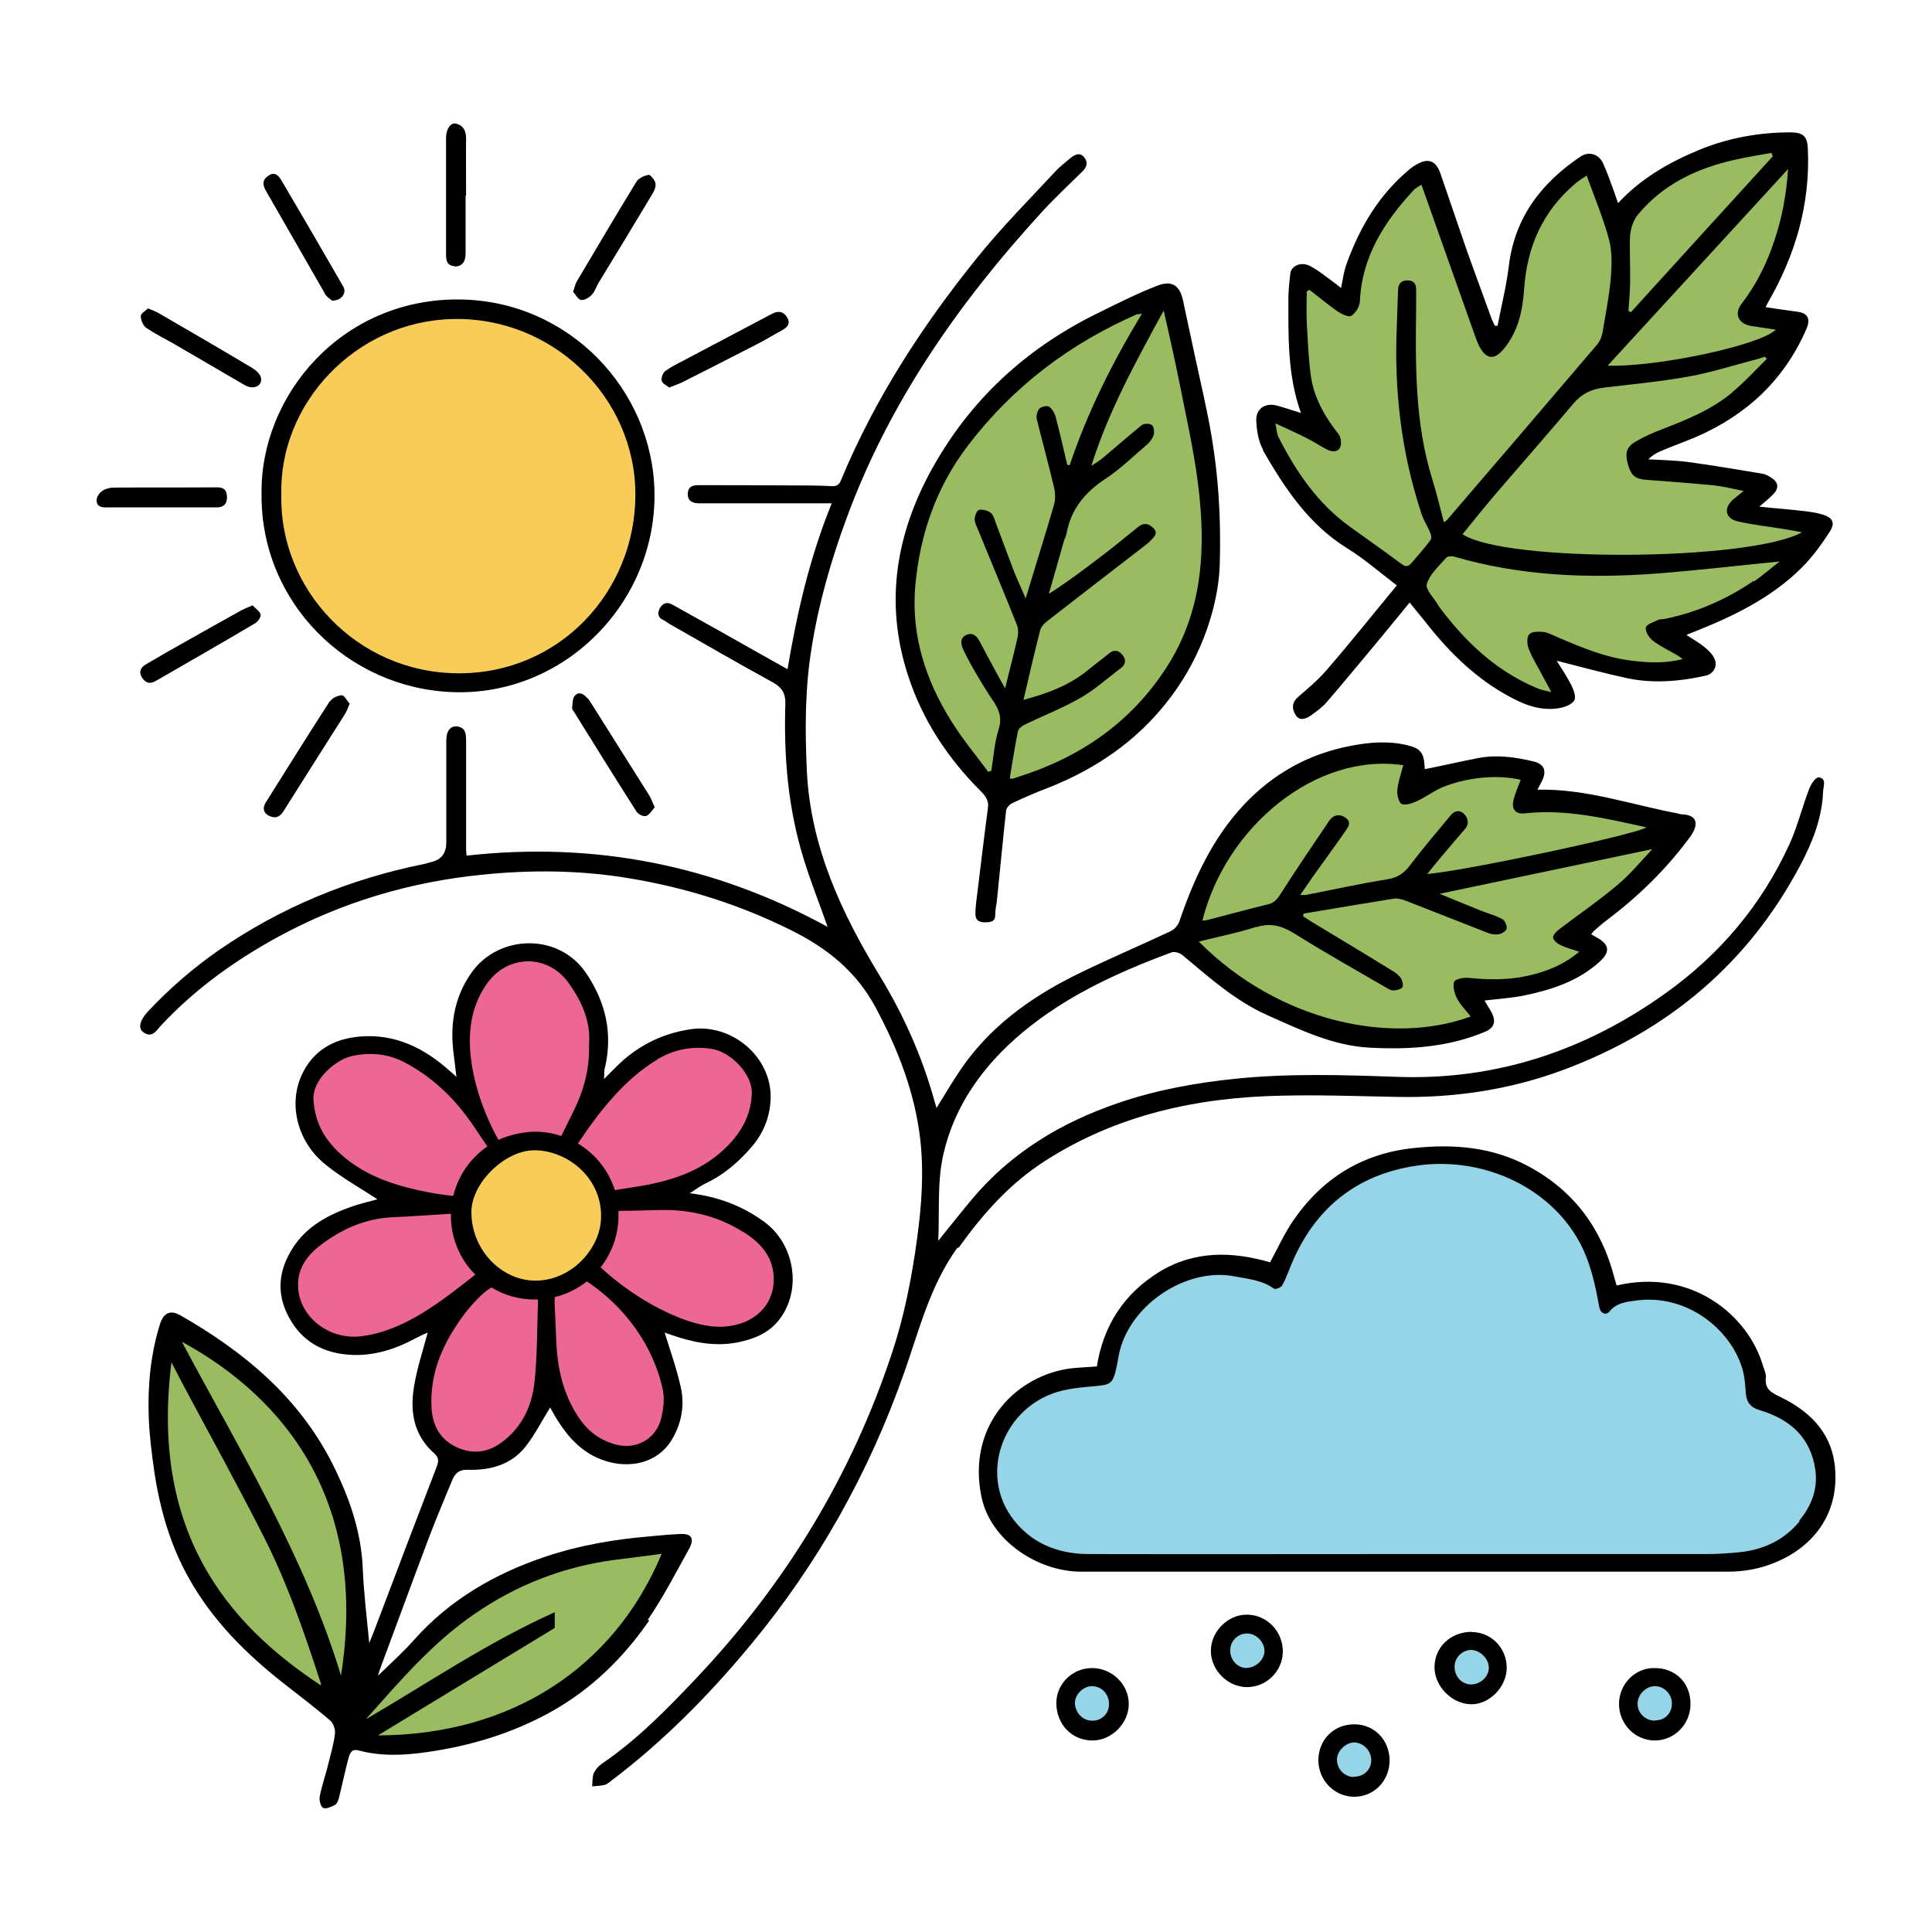
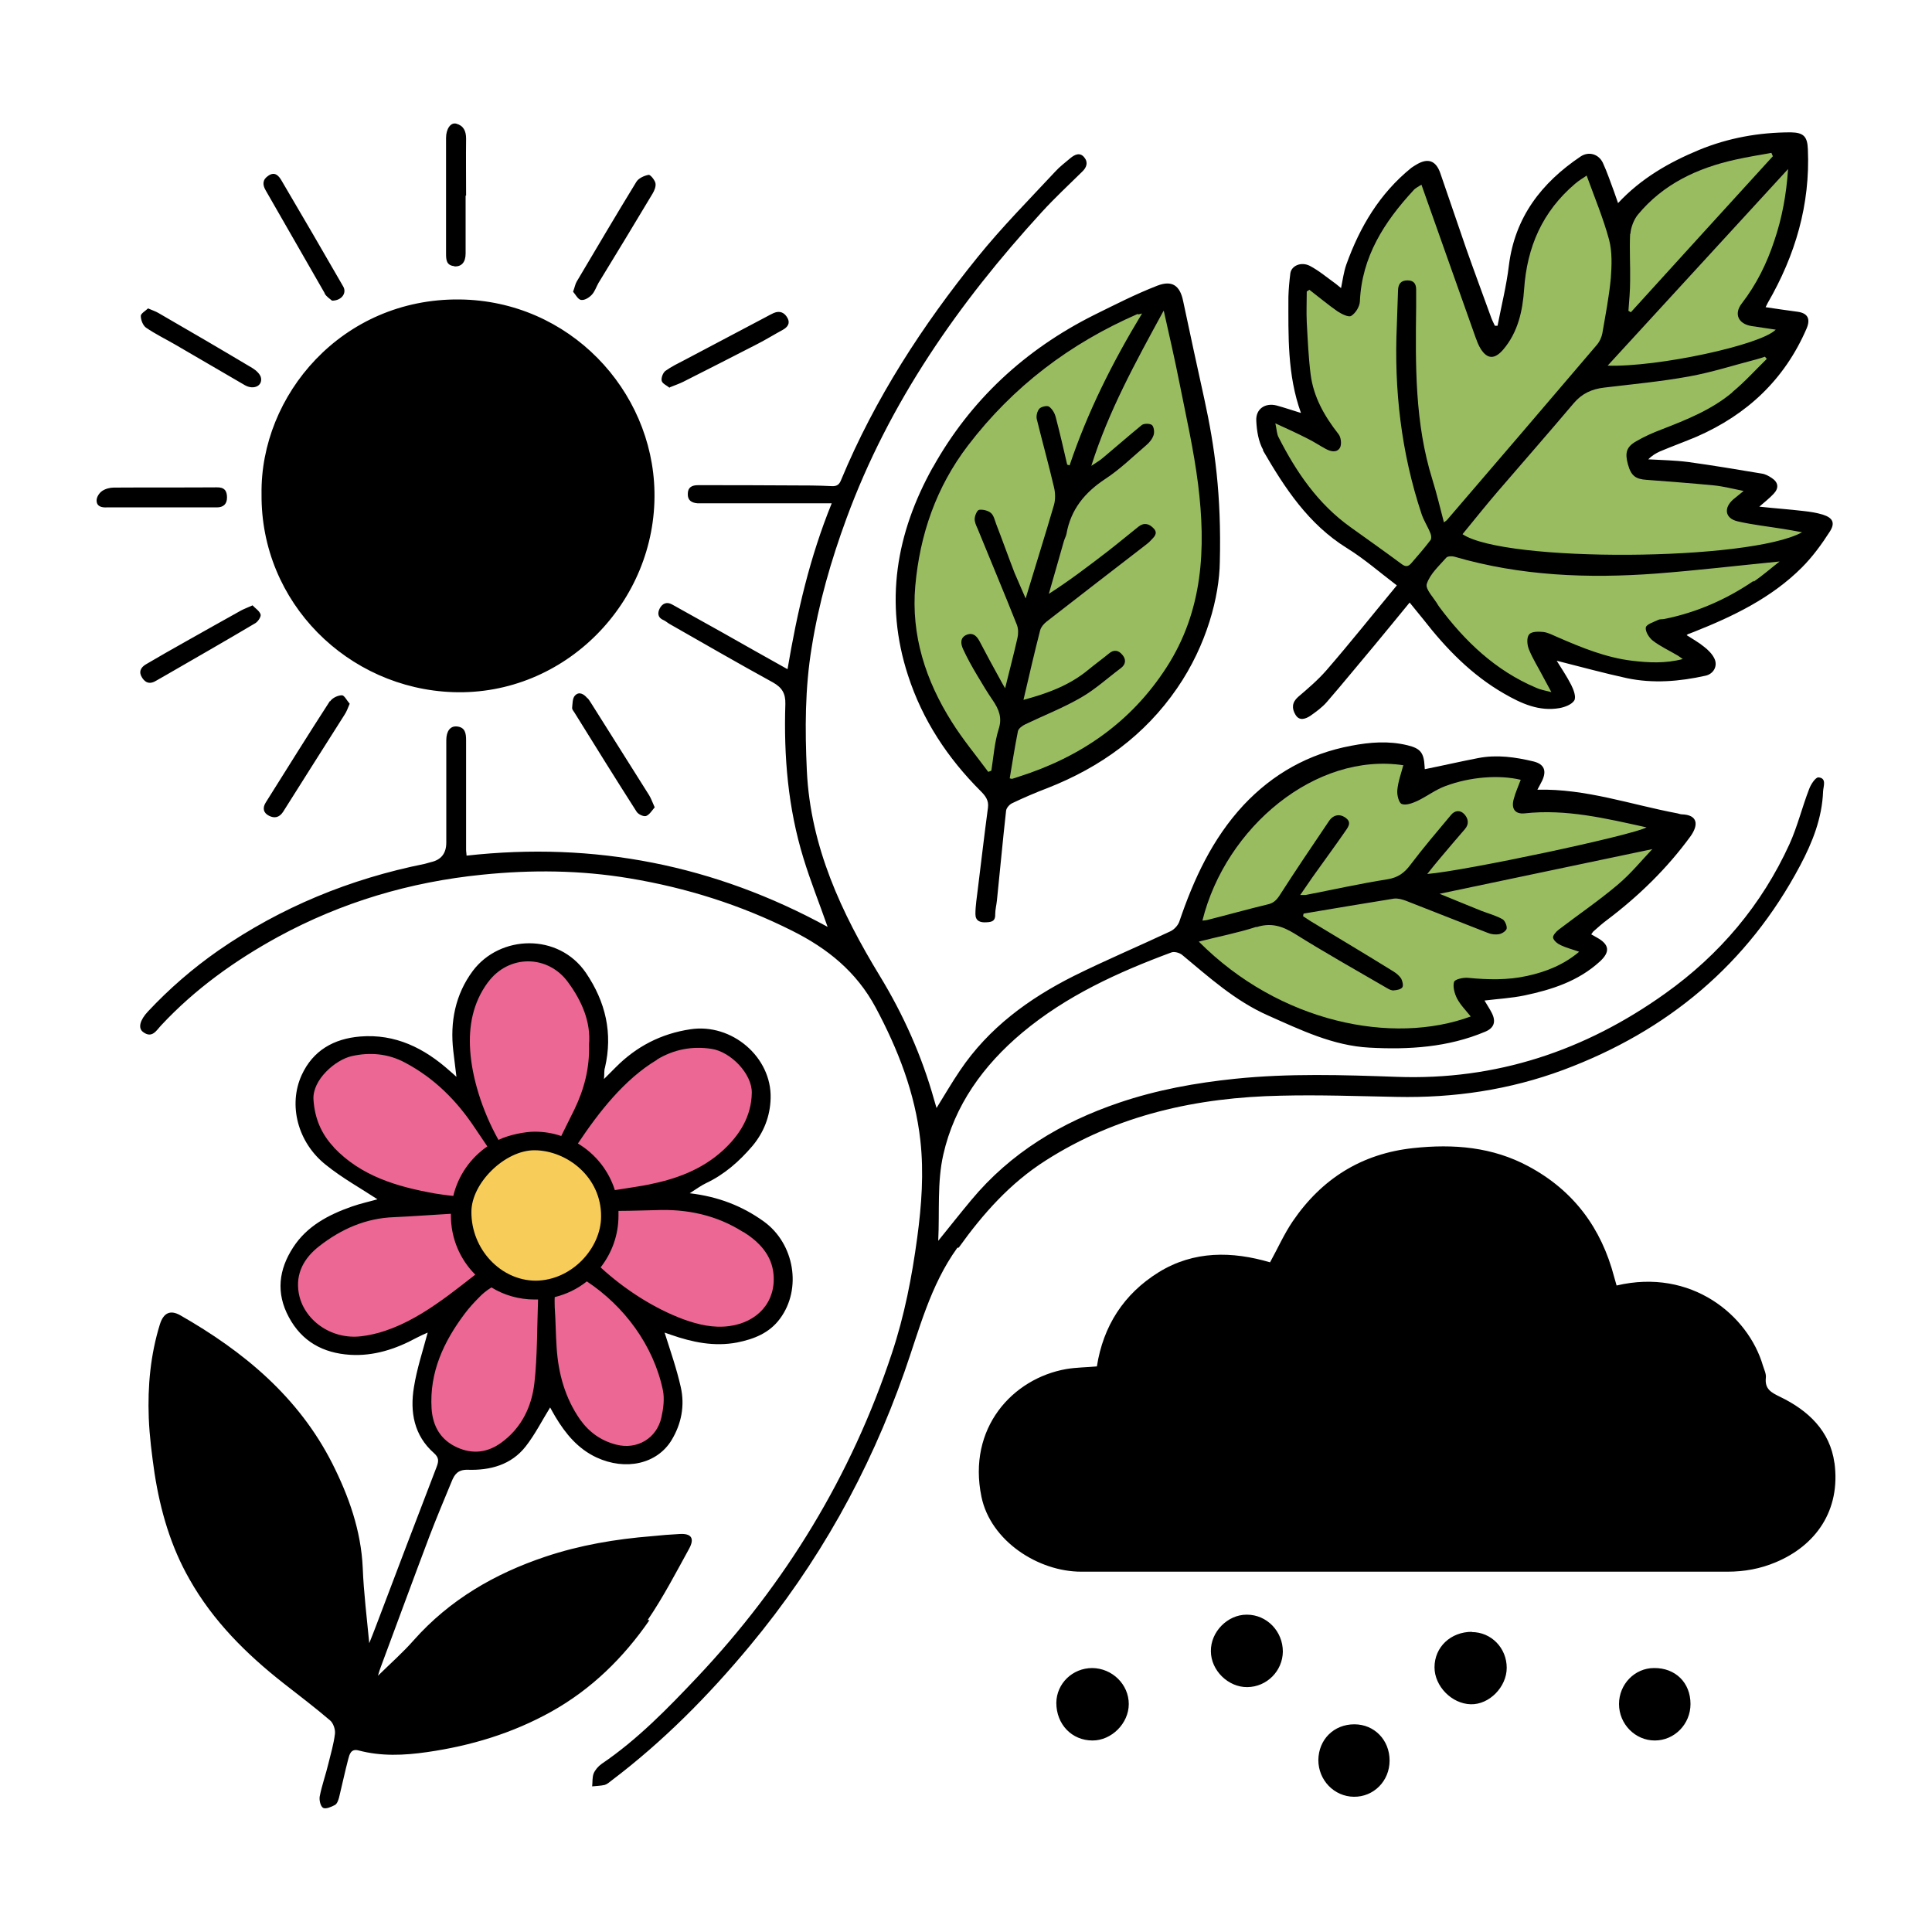
<svg xmlns="http://www.w3.org/2000/svg" id="Livello_1" viewBox="0 0 800 800">
  <defs>
    <style>      .st0 {        fill: #96d4e7;      }      .st1 {        fill: #f8cc58;      }      .st2 {        fill: #ec6794;      }      .st3 {        fill: #9abc60;      }    </style>
  </defs>
  <path d="M396.4,516.7c-11.3,15.7-15.7,33.8-21.9,51.4-14.6,41.6-35.8,79.5-64,113.4-17.1,20.6-35.9,39.6-57.3,55.8-.9.7-1.8,1.5-2.8,1.8-1.7.4-3.5.4-5.2.6.2-1.8,0-3.7.6-5.3.6-1.5,1.9-3,3.3-4,14.9-10.1,27.4-23,39.6-35.9,36.6-38.8,63.8-83.4,80.6-134.1,5.2-15.6,8.3-31.6,10.5-47.9,1.8-13.4,2.8-26.8,1.3-40.3-2.2-19.6-9.2-37.6-18.5-55-8-14.9-20-24.5-34.6-31.8-21.3-10.7-43.8-17.8-67.3-21.7-20.3-3.4-40.6-3.6-61.1-1.5-29.9,3-58.1,11.4-84.4,25.7-17.9,9.8-34.4,21.6-48.4,36.6-2,2.1-3.8,5.7-7.6,2.8-2.1-1.6-1.3-4.9,2.1-8.5,8.8-9.4,18.5-17.8,29.1-25.2,26-18,54.6-29.7,85.5-35.9.8-.2,1.7-.5,2.5-.7q6.4-1.4,6.4-8.1c0-14.1,0-28.2,0-42.4,0-3.7,1.6-5.9,4.3-5.7,3.5.3,3.9,2.8,3.9,5.7,0,15.1,0,30.2,0,45.4,0,.8.2,1.7.2,2.4,53-5.9,102.7,3.9,149.5,29.5-3.4-9.7-7.1-18.9-10-28.4-6.4-20.8-8.2-42.2-7.5-63.9.1-4.4-1.4-6.8-5.1-8.9-14.4-7.9-28.6-16.1-42.8-24.2-.9-.5-1.6-1.2-2.5-1.6-2.5-1-2.6-3-1.6-4.9,1-1.9,2.8-2.9,5.1-1.6,6.9,3.9,13.9,7.7,20.8,11.6,8.8,5,17.7,10,27,15.2,4-23.7,9.2-46.3,18.3-68.7-8.4,0-16.1,0-23.8,0-9.7,0-19.5,0-29.2,0-.9,0-1.8,0-2.6,0-2.4-.2-4.1-1.2-4-3.9,0-2.7,1.7-3.6,4.2-3.6,12.9,0,25.7,0,38.6.1,5.6,0,11.2,0,16.9.3,2.2.1,3.1-.8,3.8-2.6,14-33.7,33.7-64,56.5-92.2,10-12.4,21.3-23.8,32.2-35.5,1.8-2,4.1-3.7,6.2-5.5,1.8-1.5,4-2.6,5.8-.3,1.7,2.1.9,4.2-.9,5.9-5.6,5.5-11.4,10.9-16.7,16.7-34.4,37.6-63.2,78.7-80.9,126.9-6.4,17.4-11.5,35.1-14.4,53.4-2.8,16.9-2.8,34-2,51.1,1.5,31.4,14.3,58.8,30.2,84.9,9.8,16.1,17.4,33.1,22.5,51.3.3,1.1.6,2.1,1,3.4,3.3-5.3,6.3-10.5,9.7-15.5,11.9-17.7,28.5-29.8,47.2-39.2,13.1-6.5,26.6-12.2,39.8-18.4,1.6-.7,3.2-2.4,3.8-4,6-17.7,13.7-34.4,26.6-48.3,12.2-13,27-21.3,44.6-24.6,7.8-1.5,15.5-2.1,23.3-.2,5.4,1.3,6.8,3.1,7.1,8.8,0,.6.1,1.2.1,1.1,7.5-1.5,14.8-3.2,22.1-4.6,7.7-1.5,15.4-.4,22.9,1.4,4.4,1.1,5.5,3.8,3.6,7.9-.6,1.3-1.4,2.6-2,3.8,20-.5,38.8,6.2,58,9.8.6.1,1.2.4,1.8.4,6.5.2,7.1,4.2,3.6,9.1-9.7,13.3-21.4,24.7-34.5,34.6-1.9,1.4-3.7,3-5.5,4.6-.4.3-.6.7-1.1,1.4,1,.6,1.7.9,2.3,1.3,5.3,2.9,5.6,6,1.2,10-8.9,8.1-19.8,11.6-31.2,14-5.3,1.1-10.8,1.4-16.5,2.1.9,1.6,2.1,3.3,3,5.1,1.9,3.7.9,6.3-2.7,7.8-15.4,6.5-31.7,7.5-48,6.6-15-.8-28.4-7.3-41.9-13.3-13.6-6-24.4-15.8-35.6-25.1-1.1-.9-3.3-1.5-4.5-1-22.1,8.2-43.4,17.9-61.7,33.2-16.1,13.5-28.1,30.1-32.7,50.5-2.6,11.4-1.5,23.6-2.1,35.7,4.7-5.8,9.1-11.4,13.7-16.9,16.3-19.6,37.3-32.2,61.2-40.3,15.6-5.3,31.6-8.2,48-9.9,22.3-2.3,44.6-1.6,67-.8,41.1,1.5,77.9-10.8,111.1-34.5,22.6-16.1,40-36.7,51.5-61.9,3.3-7.3,5.2-15.2,8.1-22.7.7-2,2.7-5,3.9-4.9,3.5.3,2,3.7,1.9,5.8-.4,11-4.4,21.1-9.5,30.7-21.7,40.9-54.9,68.5-98,84.6-22.3,8.3-45.4,11.7-69.1,11.2-16-.3-32-.9-47.9-.5-34.7.7-67.8,7.9-97.5,26.9-14.6,9.3-25.8,21.9-35.9,36ZM522.9,186.4c9.1,15.7,18.9,30.7,34.9,40.6,7.1,4.4,13.5,10,20.6,15.4-10.1,12.2-19.4,23.9-29.2,35.2-3.5,4-7.6,7.5-11.7,11-2.6,2.3-2.6,4.8-1.1,7.3,1.6,2.8,4.2,1.8,6.2.5,2.4-1.7,4.9-3.5,6.8-5.7,6.6-7.6,13-15.5,19.5-23.2,4.9-5.9,9.8-11.9,14.8-18,2.1,2.6,3.9,4.8,5.7,7,9.4,12.1,20,23,33.4,30.7,7.1,4.1,14.5,7.5,23,6,2.2-.4,5.1-1.5,6.1-3.2.8-1.5-.3-4.4-1.3-6.4-1.8-3.5-4-6.8-6-10,9.9,2.5,19.4,5.1,29,7.2,10.9,2.3,21.8,1.4,32.6-1,3.3-.7,5.2-4,3.7-7.1-.9-1.9-2.6-3.6-4.3-4.9-2.2-1.8-4.7-3.2-7.2-4.8.4-.3.6-.5.8-.5.7-.3,1.4-.5,2.1-.8,16.4-6.5,32.2-14.1,44.8-26.7,4.4-4.4,8.2-9.6,11.6-14.9,2.3-3.6,1.2-5.7-2.9-7-2.6-.8-5.3-1.2-8-1.5-5.9-.7-11.8-1.1-18.3-1.8,2.3-2,4.2-3.5,5.9-5.3,2.3-2.4,2-4.8-.8-6.6-1.2-.8-2.6-1.6-4.1-1.8-10.2-1.7-20.3-3.4-30.5-4.8-5.5-.7-11-.8-16.5-1.1,1.5-1.5,3.1-2.5,4.9-3.3,5-2.1,10.2-4,15.2-6.1,20.8-9.1,36.3-23.6,45.4-44.6,1.8-4.1.6-6.5-3.6-7.1-4.4-.6-8.7-1.2-13.3-1.9.4-.7.6-1.3.9-1.8,11.4-19.7,17.6-40.7,16.6-63.6-.2-5.2-1.7-6.9-7-7-13.2,0-26,2.3-38.1,7.3-12.3,5.1-23.9,11.7-33.5,22-.6-1.8-1.1-3.2-1.6-4.6-1.5-4-2.9-8.2-4.7-12.1-1.8-3.7-5.9-4.8-9.2-2.6-16.2,10.9-27.2,25.1-29.7,45.1-1,8.4-3.1,16.7-4.7,25-.4,0-.7,0-1.1,0-.5-1.1-1.1-2.2-1.5-3.3-3.5-9.7-7.1-19.3-10.5-29-3.6-10.3-7-20.6-10.6-30.9-1.8-5.2-5.1-6.4-9.8-3.6-.7.4-1.5.9-2.2,1.4-13.1,10.6-21.3,24.4-26.9,40-1.1,3.1-1.5,6.4-2.2,9.8-.9-.7-1.5-1.3-2.2-1.8-3.5-2.5-6.9-5.4-10.7-7.4-3.7-1.9-7.7,0-8.1,3.1-.4,3.2-.7,6.4-.8,9.7,0,16.1-.5,32.3,5.2,48.1-3.6-1.1-6.8-2.2-10.1-3.1-4.7-1.2-8.7,1.4-8.4,6.4.2,4.1.9,8.6,2.9,12.1ZM386.2,193.6c-15.1,27.1-20.1,55.8-10.2,86.1,6,18.5,16.4,34.2,30.1,47.9,1.9,1.9,3.4,3.8,3,6.8-1.5,11.2-2.8,22.4-4.2,33.7-.4,3.5-1,6.9-1,10.4,0,2.8,1.9,3.6,4.6,3.4,2.5-.1,3.7-.7,3.6-3.4,0-1.8.5-3.7.7-5.6,1.3-12.4,2.4-24.8,3.8-37.2.1-1.1,1.4-2.6,2.5-3.1,4.8-2.3,9.7-4.4,14.7-6.3,21.9-8.6,40.2-21.8,53.6-41.3,12.4-18,17.5-38.2,17.7-52.2.7-27.9-2.1-47.8-6.4-67.5-3-13.5-5.9-27.1-8.8-40.7-1.3-6.3-4.5-8.7-10.7-6.3-9,3.5-17.6,7.9-26.3,12.2-28.5,14.3-51.1,35.2-66.6,63ZM759.6,605.8c-1.8-13.3-10.9-21.8-22.5-27.4-3.7-1.8-6.4-3.2-5.9-7.9.2-1.6-.7-3.4-1.2-5-6.1-20.9-29.7-40.5-60.6-33.2-.3-1.2-.7-2.3-1-3.5-5.3-20.3-16.8-35.8-35.4-45.8-15-8.1-31.1-9.4-47.8-7.6-21.4,2.3-37.9,12.7-49.9,30.3-3.6,5.3-6.2,11.2-9.4,17-15.7-4.6-31.5-4.9-46.1,4.1-14.5,9-23,22.3-25.6,39-4.3.4-8.6.4-12.7,1.1-22.2,3.9-41,24.4-35.1,52.9,3.8,18.3,23.5,31,41.3,31,89.2,0,178.4,0,267.6,0,7,0,13.6-1.2,20-3.9,16.5-6.9,27-21.4,24.3-41.3ZM187.6,286.6c46.4,1.6,84.3-37.4,83.4-83-.8-42.1-35.3-79.1-80.7-79.6-48.8-.5-82.6,39.7-82,80.6-.4,45,35.8,80.5,79.3,82ZM452.3,690.7c-8.2,0-14.8,6.4-14.9,14.4,0,8.9,6.4,15.6,15,15.6,7.9,0,15-7.1,15-15.1,0-8.1-6.8-14.8-15.1-14.9ZM609.5,675.7c-8.8,0-15.5,6.3-15.5,14.7,0,7.8,7.1,15.1,15,15.3,7.7.2,14.9-7.2,14.9-15.1,0-8.2-6.4-14.8-14.5-14.8ZM684.9,690.7c-8,0-14.5,6.7-14.5,14.9,0,8.3,6.7,15.1,14.8,15.1,8.2,0,14.8-6.8,14.8-15.1,0-8.9-6.3-15-15.1-14.9ZM560.8,714c-8.5,0-14.8,6.3-14.9,14.8,0,8.3,6.5,15.1,14.7,15.2,8.2.1,14.8-6.5,14.8-15,0-8.5-6.3-15-14.6-15ZM516.2,668.6c-7.9,0-14.9,7.1-14.8,15.1,0,8,7.2,15,15.1,14.9,8.1-.1,14.6-6.7,14.7-14.7,0-8.4-6.6-15.3-14.9-15.3ZM188.1,110.3c3,.2,4.7-1.7,4.7-5.3,0-8,0-16,0-24h.2c0-7.9-.1-15.7,0-23.6,0-3.2-1.1-5.4-4.1-6.2-2.3-.6-4.2,2.2-4.2,5.9,0,16,0,31.9,0,47.9,0,2.5.1,4.9,3.4,5.2ZM240.7,124.2c1.4.2,3.3-1,4.4-2.2,1.2-1.3,1.8-3.2,2.7-4.8,7.5-12.3,15-24.6,22.4-37,.8-1.3,1.5-3.1,1.2-4.4-.3-1.3-2.1-3.5-2.8-3.4-1.8.3-4.2,1.4-5.1,2.9-8.4,13.7-16.5,27.5-24.7,41.3-.6,1-.8,2.3-1.5,4.2,1,1.1,2,3.2,3.3,3.4ZM134.4,121.5c.8,1.4,2.3,2.3,3.1,3,4,0,6.2-3.2,4.6-5.9-8.4-14.6-16.9-29.2-25.5-43.8-1.1-1.9-2.7-3.9-5.4-2.1-2.5,1.6-2.6,3.7-1.2,6.1,8.2,14.2,16.3,28.5,24.5,42.7ZM277.3,160.4c2.2-.9,4-1.5,5.6-2.3,10.3-5.2,20.5-10.4,30.8-15.7,3.5-1.8,6.9-3.9,10.4-5.8,2-1.1,3.2-2.7,2-4.9-1.2-2.2-3.1-3.2-5.7-2.1-1.1.5-2.2,1.1-3.3,1.7-11.2,5.9-22.4,11.8-33.5,17.7-2.7,1.4-5.6,2.8-8.1,4.6-1,.8-1.8,2.9-1.5,4.1.3,1.2,2.1,1.9,3.3,2.9ZM136.6,290.3c-9,13.9-17.7,27.9-26.5,41.9-1.5,2.3-1.1,4.4,1.3,5.6,2.2,1.1,4.2.8,5.8-1.6,8.5-13.5,17-26.9,25.5-40.3.8-1.2,1.3-2.6,2.1-4.5-1.1-1.2-2.2-3.5-3.2-3.5-1.7,0-4,1.1-4.9,2.5ZM243.2,289.1c-1.4-1.7-3.4-2.9-5.1-1.1-1.1,1.1-1,3.4-1.2,5.2,0,.6.6,1.3,1,1.9,8.5,13.7,17,27.4,25.7,41,.7,1.1,2.8,2.1,3.9,1.8,1.4-.5,2.4-2.2,3.6-3.6-1-2.2-1.5-3.7-2.3-5-8-12.7-16-25.4-24-38.1-.5-.7-.9-1.5-1.5-2.1ZM66.3,210.1c7.8,0,15.7,0,23.5,0,2.6,0,4.2-1.3,4.2-4.1,0-2.8-1.1-4.3-4.3-4.2-14.2.1-28.4,0-42.6.1-1.6,0-3.5.5-4.8,1.4-1.2.8-2.3,2.5-2.3,3.9,0,2.5,2,3,4.2,2.9,7.3,0,14.7,0,22,0h0ZM104.5,250.7c-2,.9-3.4,1.4-4.7,2.1-7.7,4.3-15.4,8.6-23,12.9-5.5,3.1-11,6.2-16.4,9.4-2.2,1.3-3.1,3.2-1.5,5.6,1.5,2.3,3.4,2.6,5.7,1.2,1.4-.8,2.8-1.6,4.2-2.4,12.3-7.1,24.7-14.2,37-21.5,1.1-.7,2.4-2.7,2.1-3.6-.5-1.5-2.2-2.5-3.4-3.8ZM60.5,135.7c3.8,2.6,7.9,4.6,11.9,6.9,9.7,5.6,19.3,11.3,29,16.9,3.5,2,7.2.4,6.7-2.9-.2-1.6-2.1-3.3-3.6-4.2-12.9-7.7-25.9-15.3-38.9-22.8-1.2-.7-2.5-1.1-4.3-1.9-1,1-3,2.1-3,3.1,0,1.7.9,4,2.2,4.9ZM268.2,670.8c6.4-9.4,11.7-19.6,17.2-29.6,2.3-4.3.8-6.3-4-6-3.9.2-7.7.5-11.5.9-15,1.2-29.8,3.7-44.1,8.5-20.9,7-39.6,17.8-54.5,34.6-4.4,5-9.5,9.5-14.8,14.7.5-1.7.8-2.7,1.2-3.7,6.7-18,13.3-36,20.1-54,2.9-7.6,6.1-15.2,9.2-22.7,1.2-3,2.6-5,6.7-4.9,9.2.3,18-2,24-9.7,3.9-5,6.8-10.8,10.1-16.1.5.9,1.3,2.4,2.2,3.9,4.2,7,9.3,13.2,17,16.8,12.1,5.6,25.1,2.7,31.1-7.2,4.1-6.8,5.5-14.3,3.8-21.9-1.7-7.6-4.3-15-6.7-22.6.9.3,1.7.6,2.6.9,8.9,3.1,17.9,5,27.4,3.2,7-1.4,13.4-3.9,17.8-9.9,9.1-12.3,6-31-6.7-40.2-8.9-6.4-18.8-10.3-30.7-11.7,2.8-1.8,4.7-3.2,6.8-4.2,7.6-3.6,13.7-9,19.1-15.3,4.8-5.7,7.4-12.4,7.6-19.8.5-17.1-16.1-31.2-33.2-28.6-12.1,1.8-22.4,7.1-31,15.8-1.4,1.4-2.8,2.8-4.8,4.8.2-2.3,0-3.6.4-4.7,3.3-14.3.3-27.2-7.9-39.3-11.4-16.6-35.6-15.7-46.8-.8-7.3,9.8-9.5,21.2-8.1,33.2.4,3.2.8,6.5,1.3,10.7-1.4-1.3-2-1.8-2.7-2.4-10.6-9.5-22.6-15.5-37.2-14.3-10.8.9-19.5,5.7-24.2,16-5.6,12.3-1.7,27.9,10.1,37.2,6.7,5.4,14.3,9.6,21.3,14.2-3.1.9-6.9,1.7-10.6,3-9.7,3.4-18.6,8.1-24.3,16.9-6,9.2-7.2,18.9-1.8,28.9,5.4,10.1,14.2,14.9,25.4,15.6,9.8.6,18.9-2.4,27.4-7,1.7-.9,3.5-1.7,4.7-2.2-2,7.5-4.5,15-5.7,22.6-1.7,10.2,0,20,8.3,27.3,2.1,1.9,2,3.3,1.1,5.7-8.4,21.8-16.7,43.7-25,65.6-.9,2.4-1.9,4.9-2.9,7.4-1-10.6-2.3-20.9-2.7-31.2-.7-15.5-5.8-29.7-12.6-43.2-14-27.6-36.7-46.4-63-61.4-4.1-2.3-6.9-1-8.4,3.8-3.9,12.6-5.1,25.6-4.6,38.7.3,7.7,1.3,15.4,2.4,23,2.4,15.4,6.7,30.3,14.5,43.9,9.7,17.2,23.5,30.9,38.9,43,6.5,5.1,13,10,19.3,15.4,1.3,1.1,2.2,3.7,2,5.5-.5,4.2-1.7,8.2-2.7,12.3-1.1,4.6-2.7,9-3.6,13.6-.3,1.5.3,4.2,1.4,4.8,1.1.6,3.4-.4,4.9-1.2.9-.5,1.4-2,1.7-3.1,1.3-5.3,2.4-10.6,3.8-15.9.5-1.9,1.1-4.4,4.2-3.6,9.4,2.5,18.8,2.1,28.5.7,18.1-2.6,35.3-7.8,51.3-16.7,16.7-9.3,30-22.4,40.7-37.9Z" />
  <path class="st3" d="M581.1,316.8c-.9,3.4-2.2,6.9-2.5,10.4-.2,1.9.6,5.2,1.8,5.7,1.7.7,4.4-.3,6.4-1.2,4-1.9,7.6-4.7,11.7-6.2,10.4-3.9,22.4-4.7,31.2-2.6-1,2.7-2.2,5.3-2.9,8-1.1,3.9.5,6.3,4.5,5.9,17.2-1.9,33.7,2.1,50.5,5.8-5.9,3.3-75,18-90.8,19.3,1.9-2.4,3.5-4.4,5.2-6.4,3.4-4.1,6.9-8.1,10.4-12.2,1.8-2.1,1.4-4.3-.2-6.1-1.7-1.9-4-1.7-5.6.3-5.7,6.8-11.4,13.5-16.7,20.5-2.5,3.4-5.2,5.4-9.6,6.1-11.4,1.8-22.6,4.3-33.9,6.5-.5,0-1,0-2.2,0,2.4-3.4,4.4-6.5,6.6-9.5,3.9-5.5,7.9-10.9,11.7-16.4,1.1-1.7,3.3-3.9.7-5.9-2.5-2-5.3-1.5-7.1,1.2-6.9,10.2-13.8,20.4-20.4,30.7-1.3,2-2.6,3.3-5,3.8-8.3,2-16.5,4.3-24.8,6.4-.7.2-1.4.2-2.2.3,9.6-38.7,47-69.9,83.4-64.3ZM520.3,383.9c5.9-1.9,10.5-.5,15.6,2.6,12.6,7.9,25.6,15.2,38.5,22.7.8.5,1.9,1,2.7.9,1.3-.1,3-.4,3.6-1.3.5-.8,0-2.6-.5-3.6-.8-1.2-2-2.2-3.3-3-11.3-7-22.7-13.8-34.1-20.7-1.1-.7-2.1-1.4-3.2-2.1,0-.4.1-.7.2-1.1,12.5-2.1,24.9-4.2,37.4-6.2,1.6-.2,3.4.3,5,.9,11.3,4.4,22.6,8.9,33.9,13.3,1.4.6,3.2.8,4.7.5,1.2-.2,3-1.4,3.1-2.4.1-1.2-.8-3.3-1.8-3.8-2.7-1.5-5.7-2.3-8.6-3.4-5.5-2.2-11-4.5-17.4-7.1,30.3-6.4,59.7-12.5,88.1-18.5-4.3,4.5-8.9,10.2-14.4,14.8-7.8,6.6-16.2,12.3-24.3,18.5-1.1.8-2.6,2.5-2.4,3.4.3,1.3,1.9,2.5,3.2,3.1,2.3,1.1,4.8,1.7,7.6,2.7-6.4,5.4-13.7,8.3-21.5,10-8.1,1.8-16.3,1.6-24.5.8-2-.2-5.5.6-5.8,1.7-.6,1.9.2,4.8,1.2,6.8,1.4,2.7,3.7,5,5.7,7.5-32.2,11.9-79.1,2.7-112.6-31,8.2-2.1,16.1-3.6,23.8-6.1ZM726.2,240.5c-11.3,7.7-23.6,13.1-37,15.8-.9.2-1.8,0-2.6.4-1.9.9-4.8,1.8-5.1,3.1-.3,1.6,1.3,4.2,2.8,5.4,3.2,2.5,7,4.2,10.5,6.3.5.3,1,.7,2,1.4-7.3,1.9-14.2,1.5-21,.7-10.8-1.3-20.8-5.4-30.7-9.7-1.9-.8-3.9-1.9-5.9-2.2-2-.2-5-.3-6,1-1.1,1.2-.9,4.3-.1,6.2,1.6,4,4,7.7,6,11.6.9,1.7,1.9,3.5,3.3,6.1-2.7-.7-4.6-1-6.3-1.8-16.8-7.1-29.5-19.2-40.2-33.6-.1-.2-.3-.4-.4-.6-1.7-3-5.4-6.6-4.7-8.8,1.3-4.1,5.1-7.5,8.1-10.9.5-.6,2.3-.7,3.3-.4,27.4,8,55.4,9.1,83.6,7,16.9-1.3,33.8-3.3,51.1-5-3.6,2.8-7,5.8-10.8,8.4ZM717.3,162.5c-8.6,7.2-18.9,11.3-29.2,15.3-3.7,1.4-7.3,3-10.7,5-4,2.3-4.6,4.8-3.3,9.5,1.3,4.7,3.1,6.1,7.8,6.4,9.3.7,18.6,1.4,27.9,2.3,3.9.4,7.7,1.4,12.2,2.3-1.8,1.5-3.1,2.5-4.3,3.5-4.1,3.6-3.4,7.9,1.9,9.1,6.1,1.4,12.5,2.1,18.7,3.1,2.4.4,4.8.8,7.9,1.4-21.7,12-123,12.6-140.6.8,5-6.1,9.7-12,14.6-17.7,10.5-12.2,21.1-24.3,31.5-36.6,3.4-4,7.5-5.8,12.5-6.4,11.7-1.4,23.5-2.5,35.1-4.6,9.5-1.7,18.7-4.7,28-7.1,1.2-.3,2.3-.7,3.5-1.1.3.3.5.6.8.9-4.7,4.6-9.2,9.6-14.3,13.8ZM675.1,96.9c.2-2.7,1.4-5.9,3.1-8,10.5-12.7,24.6-19.3,40.4-22.8,4.9-1.1,9.9-1.9,14.9-2.8.2.5.4.9.6,1.4-19.6,21.5-39.2,43-58.8,64.6-.3-.2-.7-.4-1-.6.3-4.1.7-8.2.7-12.4.1-6.5-.3-13,0-19.5ZM740.4,70c-.7,10.6-2.5,20.3-5.7,29.7-3.1,9.4-7.4,18.1-13.5,26-3.3,4.3-1.4,8.4,4,9.3,3.3.5,6.6,1,10.1,1.5-6.2,6.4-49.1,15.6-69.6,14.9,24.7-26.9,49.4-53.8,74.7-81.4ZM541.2,181.5c2.7,1.3,5.2,3,7.8,4.4,2.2,1.2,4.7,1.6,5.9-.6.7-1.4.4-4.3-.7-5.6-5.8-7.4-10.3-15.3-11.5-24.7-.9-7.1-1.2-14.4-1.6-21.6-.2-4.2,0-8.5,0-12.7.4-.2.7-.5,1.1-.7,3.9,3,7.6,6.1,11.6,8.9,1.7,1.1,4.6,2.6,5.7,1.9,1.8-1.1,3.5-3.8,3.6-6,.8-18.5,10.1-32.9,22.1-45.9.4-.5.9-.9,1.4-1.2.7-.5,1.5-.9,2-1.2,7.5,21.1,14.9,42.2,22.4,63.2.6,1.6,1.2,3.3,2.1,4.7,2.8,4.5,5.9,4.4,9.4.3,6.1-7.2,8-16.1,8.6-24.9,1.2-17.6,7.6-32.2,21.1-43.7,1.5-1.3,3.2-2.3,4.8-3.4,3.3,9.1,6.9,17.7,9.3,26.6,1.3,5,1.1,10.7.7,15.9-.7,7.6-2.2,15.2-3.5,22.8-.3,1.6-1.1,3.4-2.1,4.6-20.7,24.3-41.5,48.6-62.3,72.8-.2.2-.4.3-1.2.9-1.6-6.1-3-12-4.8-17.8-7.3-23.4-7-47.4-6.7-71.5,0-2.4,0-4.7,0-7.1,0-2.4-1-3.8-3.6-3.8-2.7,0-3.8,1.5-3.9,4-.2,4.9-.3,9.7-.5,14.6-1.2,26.6,1.8,52.7,10.2,78,.9,2.8,2.6,5.3,3.7,8.1.4.9.5,2.3,0,2.9-2.5,3.3-5.2,6.4-7.9,9.5-1.3,1.5-2.4,1.6-4.1.3-7-5.2-14.1-10.2-21.2-15.3-13.4-9.6-22.4-22.8-29.7-37.2-.7-1.3-.7-3-1.3-5.7,5,2.3,9,4.1,12.9,6.1ZM481.9,128.7c2.3,10.3,4.5,19.8,6.4,29.4,2.8,14.1,6,28.1,7.8,42.4,3.3,26.5,2.1,52.4-13.1,75.9-14.8,22.9-35.8,37.2-61.4,45.3-.8.3-1.6.5-2.5.8-.1,0-.2,0-1-.2,1.1-6.5,2.1-13,3.4-19.5.2-1.1,1.8-2.3,3.1-2.9,7.7-3.7,15.7-6.8,23.1-11.1,5.9-3.4,11-8.1,16.5-12.2,2.2-1.7,2-3.8.5-5.5-1.5-1.8-3.4-2.3-5.5-.5-2.8,2.3-5.7,4.4-8.5,6.7-7.7,6.4-16.8,9.8-26.9,12.5,2.3-9.9,4.5-19.4,6.9-28.8.4-1.4,1.6-2.8,2.8-3.7,13.4-10.4,26.8-20.8,40.2-31.1,1-.8,2-1.5,2.8-2.4,1.3-1.4,3.2-2.9,1.2-5-1.8-1.9-3.9-2.6-6.3-.7-4.4,3.5-8.7,7.1-13.1,10.5-7.7,5.9-15.4,11.8-24,17.3,2.1-7.2,4.1-14.4,6.2-21.7.3-1.1.9-2.1,1.1-3.1,1.8-10.2,7.6-17.2,16.1-22.8,6.1-4,11.4-9.2,17-14,1.3-1.1,2.5-2.6,3-4.2.4-1.2.1-3.4-.7-4.1-.9-.7-3.3-.7-4.2,0-5.4,4.4-10.6,9-16,13.5-1.5,1.3-3.3,2.3-4.9,3.4,7.1-22.6,18.3-42.9,29.8-64ZM471.3,130.2c.2,0,.5-.1,1.6-.4-12.3,20.3-22.6,40.9-30,62.9-.3-.1-.7-.2-1-.3-1.5-6.5-3-13-4.7-19.5-.4-1.7-1.4-3.5-2.8-4.5-.8-.6-3.2,0-4,.8-.9,1-1.4,3-1.1,4.3,2.3,9.4,4.9,18.7,7.1,28.1.6,2.4.7,5.2,0,7.6-3.7,12.7-7.7,25.3-11.7,38.6-1.6-3.8-3.2-7.2-4.6-10.6-2.6-6.7-5-13.5-7.6-20.2-.6-1.6-1-3.6-2.2-4.6-1.2-1-3.3-1.5-4.8-1.3-.9.1-1.8,2.3-1.9,3.6-.1,1.4.6,2.9,1.2,4.2,5.4,13.3,11,26.5,16.3,39.9.6,1.6.6,3.7.2,5.4-1.5,6.7-3.3,13.4-5.1,20.8-.9-1.6-1.6-2.7-2.2-3.9-2.8-5.1-5.6-10.2-8.3-15.4-1.1-2.1-2.6-3.9-5.3-2.9-3,1.2-2.6,3.8-1.6,6,1.7,3.7,3.7,7.3,5.8,10.8,2.1,3.5,4.2,7.1,6.5,10.4,2.5,3.7,4,7.2,2.4,12-1.7,5.5-2.1,11.4-3,17.1-.4.2-.9.4-1.3.5-5.1-6.9-10.6-13.5-15.1-20.7-10.8-17.1-16.9-35.9-15.1-56.3,1.9-21.2,8.6-40.8,21.8-58.1,18.7-24.5,42.3-42.3,70.3-54.5Z" />
-   <path class="st1" d="M187.3,132.1c41.1-1.1,75.9,32.1,75.8,72.9-.1,40-31.4,74-73.4,73.8-42.2-.2-74.1-35.1-73.2-73.8-1.1-37.8,30.6-71.9,70.8-72.9Z" />
-   <path class="st0" d="M745.2,629.9c-6.3,7.7-14.7,11.7-24.5,12.8-4.7.5-9.4.8-14.2.8-41.6,0-83.2,0-124.8,0-43.6,0-87.2.1-130.8,0-13.1,0-24.5-4.6-32.3-15.7-12.3-17.7-3.8-43,17.3-50.8,5.7-2.1,12.1-2.5,18.2-3.1,5.3-.5,6.6-1,7.9-6.3.7-2.8,1-5.6,1.7-8.4,5.2-20,28.4-34.4,47.4-30.7,5.7,1.1,11.4,1.5,16.4,5.1.6.4,2.9-.4,3.4-1.3,1.5-2.6,2.4-5.4,3.6-8.2,9.6-23.5,27-37.7,51.9-41.4,26.9-4,54.7,8.3,67.4,31.2,4.7,8.5,6.7,17.8,8.4,27.2.5,2.8,2.8,3.8,4.4,1.8,2.8-3.4,6.7-3.8,10.3-4.3,21.9-3.3,40.7,12.6,44.9,29.4.7,2.9.9,5.9,1.1,8.8.3,3.9,1.9,6,6,7.2,12.3,3.7,20.9,11.2,22.8,24.7,1.1,8-1.7,15-6.7,21ZM452,712.5c-3.8-.1-6.9-3.5-6.9-7.4,0-3.6,3.7-7.1,7.4-6.9,3.8.2,6.8,3.4,6.7,7.5,0,4-3.2,7-7.2,6.8ZM609.2,697.5c-3.9,0-6.9-3.3-6.9-7.3,0-3.8,3.1-6.9,6.8-7,3.7,0,7.4,3.6,7.4,7.4,0,3.7-3.5,6.9-7.4,6.9ZM685.3,712.5c-4,0-7.3-3.2-7.2-7.1,0-3.8,3.5-7.2,7.2-7.2,3.8,0,7,3.3,7,7.2,0,4.1-2.9,7-7.1,7ZM560.6,735.8c-3.9,0-7-3.3-7-7.2,0-3.6,3.8-7.2,7.3-7.1,3.8.2,6.9,3.5,6.9,7.4,0,3.9-3.2,6.9-7.2,6.8ZM516.3,690.7c-3.9,0-6.9-3.3-6.9-7.3,0-3.9,3.2-7.1,7.1-7,3.7,0,7.1,3.6,7.1,7.2,0,3.6-3.6,7-7.3,7Z" />
  <path class="st1" d="M221.9,530.3c-14.6,0-26.8-13.1-26.7-28.5,0-12,14-25.6,26.2-25.5,13.3.1,27.6,11,27.5,27.4,0,13.1-12.1,26.5-27.1,26.6Z" />
  <path class="st2" d="M273.9,586.8c-1.9,8.8-10.1,13.6-18.7,11.4-6.3-1.6-11.2-5.1-15-10.4-6.2-8.9-9-19-9.7-29.7-.4-5.6-.4-11.2-.8-16.8,0-1.1-.1-2.7,0-4.2,4.9-1.2,9.4-3.4,13.3-6.5,15.4,10.2,27.6,26.4,31.5,45.1.7,3.5.2,7.5-.6,11.1ZM307.8,510.1c6.5,4.1,11.8,9.5,12.5,17.6,1,11.3-6.5,19.8-18.3,21.4-6.6.9-12.9-.6-19-2.8-12.1-4.5-24.3-12.3-34.3-21.5,4.6-5.9,7.4-13.3,7.4-21.4s0-1.4,0-2c5.4,0,13.8-.3,15.1-.3,13.1-.6,25.5,2,36.6,9.1ZM272.1,438.7c7-4.2,14.5-5.6,22.5-4.4,8,1.2,16.9,10.4,16.7,18.3-.2,9.7-5,17.4-12,23.8-8.8,8-19.3,11.8-30.7,14.1-2.3.5-8.9,1.5-14,2.3-2.6-8.2-8.1-15-15.3-19.3,8.6-12.9,19.2-26.6,32.8-34.7ZM202.1,406.7c8.5-11.5,24.7-11.5,33.1,0,5.8,7.9,9.5,16.5,8.7,25.9.3,9.9-2.1,18.6-6.1,26.9-.4.9-2.9,5.7-5.4,10.9-3.5-1.2-7.2-1.8-11-1.8s-10.4,1.2-15,3.4c-6.9-12.3-11-26.1-11.7-37-.7-10.1,1.1-19.8,7.3-28.2ZM138.2,475c-5.2-5.5-7.9-12-8.4-19.7-.5-8.2,9.1-16.5,15.9-18,7.6-1.7,15.1-1,22,2.7,12.1,6.4,21.4,15.7,28.9,27,1.7,2.5,3.4,5,5.2,7.7-7,4.8-12.1,12.1-14.1,20.5-3.2-.3-6.2-.8-7.6-1-15.6-2.8-30.5-7.1-41.9-19.1ZM149.7,553.3c-12.7,1.6-24.1-6.9-26-17.9-1.4-8.1,2.2-14.5,8.5-19.4,9.1-7.1,19.3-11.6,31-12,7.2-.3,16.2-1,23.5-1.4,0,.3,0,.5,0,.7,0,9.5,3.8,18.2,10.1,24.5-13.9,10.9-29.3,23.3-47.1,25.5ZM178.7,583.2c-.9-15,5-27.6,13.7-39.2,1.8-2.4,3.8-4.6,5.9-6.7,1.3-1.4,3.2-3,5.2-4.2,5.2,3.2,11.4,5,17.9,5s.9,0,1.4,0c-.4,10.5-.3,24-1.5,34.4-1.1,10-5.4,18.9-13.9,25-5.6,4-11.7,4.7-18,1.9-6.9-3.1-10.2-8.7-10.7-16.2Z" />
-   <path class="st3" d="M132.9,697.9c-39.2-25.8-70.7-64-61.9-133.8,2,3.9,4,7.8,6.1,11.7,10.5,19.6,21.2,39.1,31.3,58.9,10.3,20,17.6,41.2,24.5,62.5,0,.2,0,.5-.1.7ZM141.2,693.8c-15.1-49.6-42-93.4-65.9-138.2,35.6,19.3,78.3,59.7,65.9,138.2ZM156.8,718.4c24.8-15.1,49.2-29.9,72.9-44.3v-6.5c-27.3,12.2-52.2,29.1-78.2,44.3,13.9-15.6,27.4-31.5,44.7-43.4,17.6-12.2,37.1-19.8,58.4-22.6,6.4-.8,12.7-1.6,19.4-2.5-19.9,47.6-62.7,74.9-117.2,75.2Z" />
</svg>